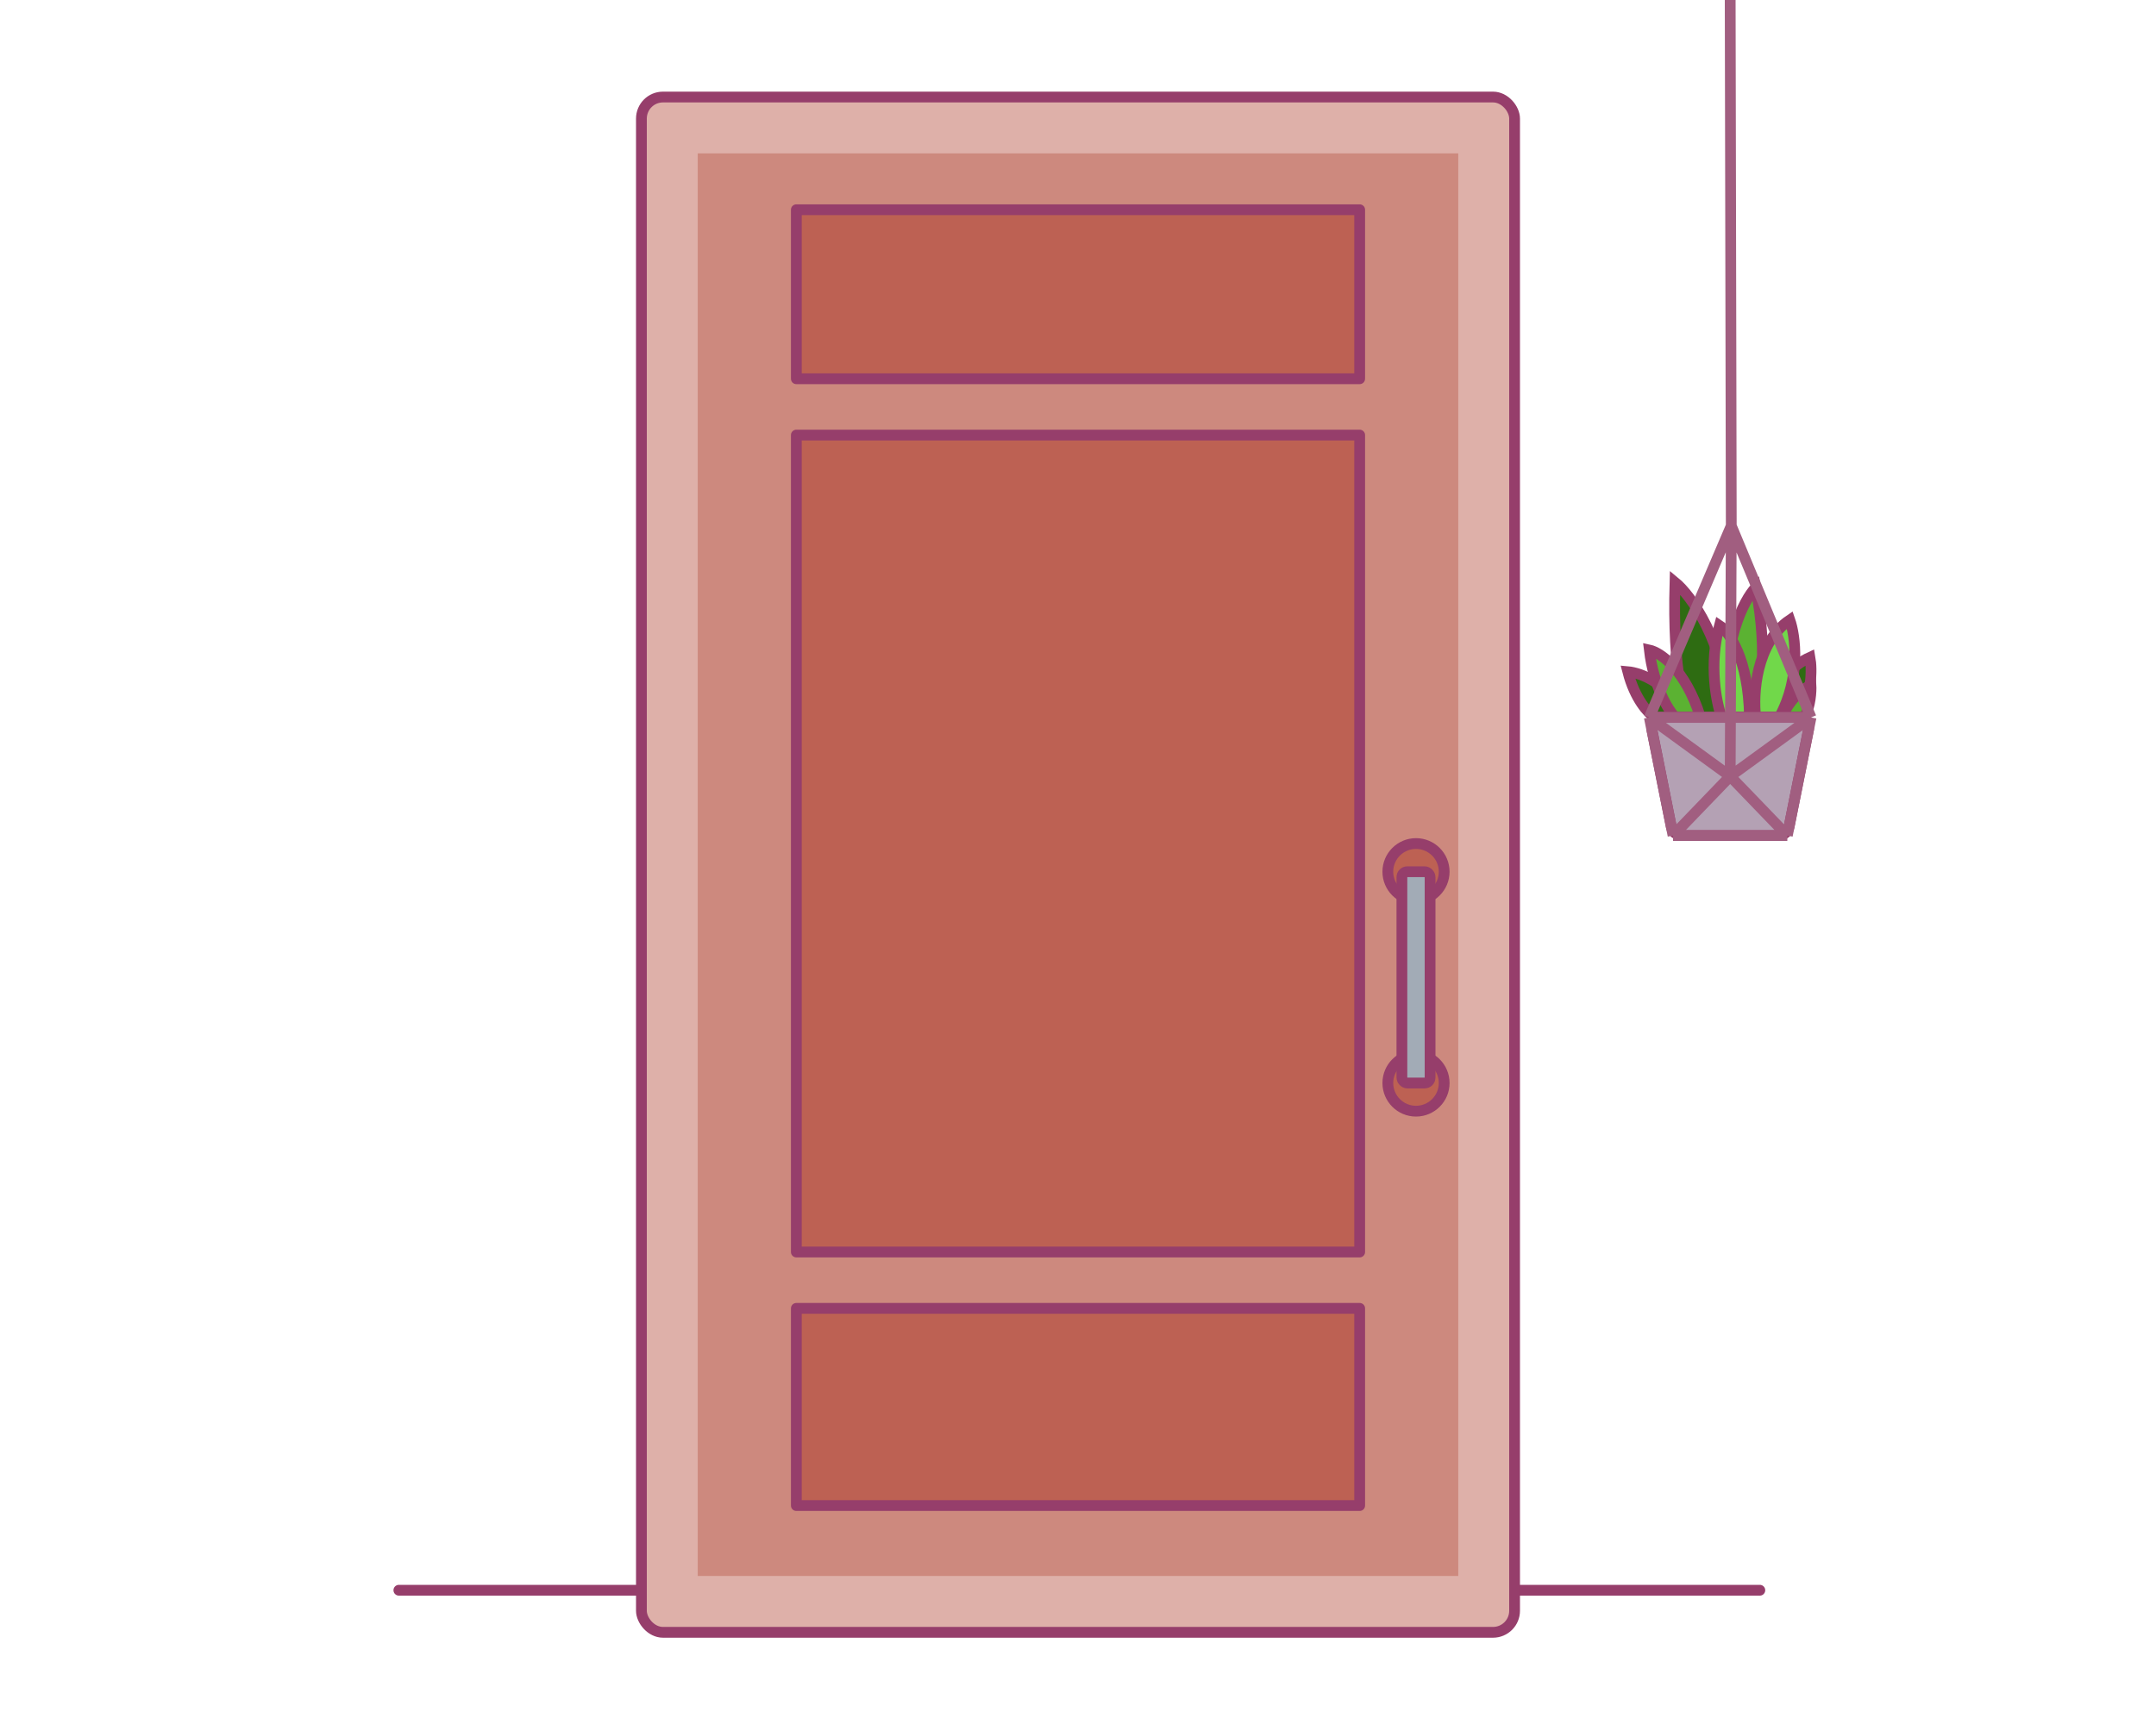
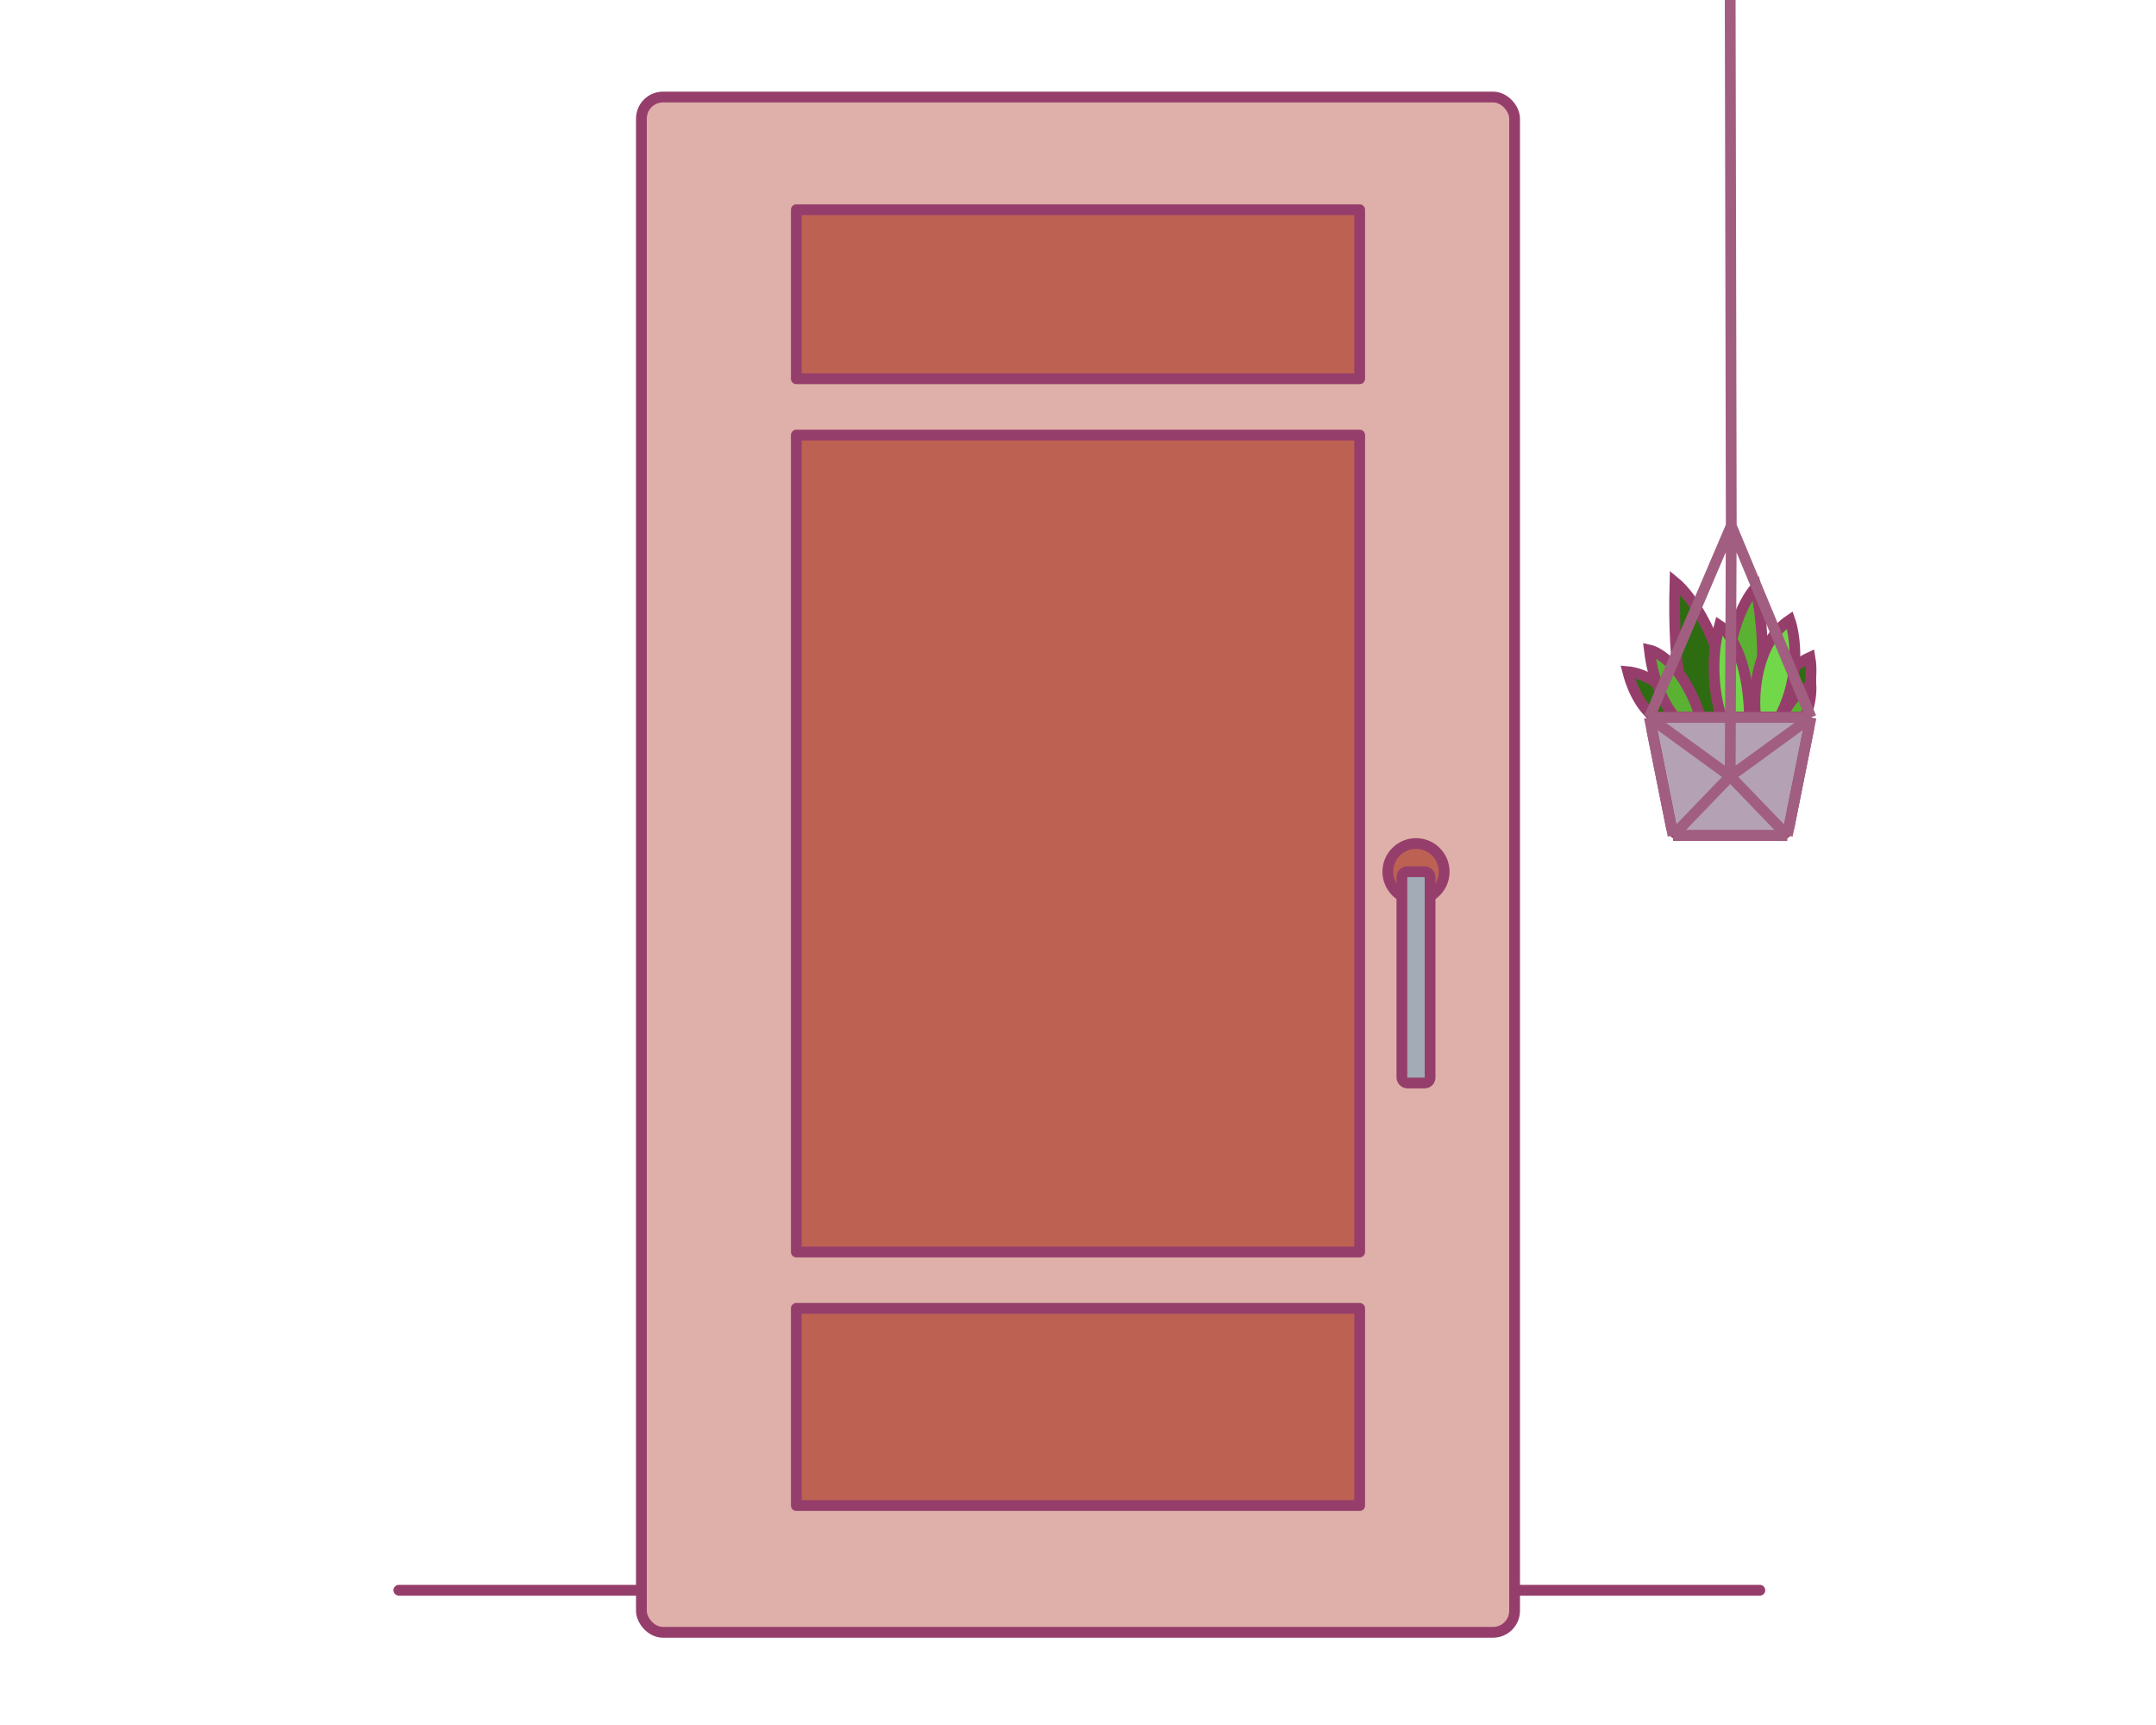
<svg xmlns="http://www.w3.org/2000/svg" width="400" height="320" viewBox="0 0 400 320" fill="none">
  <g clip-path="url(#clip0_1324_4229)">
    <rect x="119" y="18" width="162" height="284.806" rx="4" fill="#DEB0A9" stroke="#963E6B" stroke-width="2" stroke-linejoin="round" />
-     <rect x="129.453" y="28.451" width="141.097" height="263.903" fill="#CD897E" />
    <rect x="147.742" y="38.906" width="104.516" height="31.355" fill="#BD6153" />
    <rect x="147.742" y="242.711" width="104.516" height="36.581" fill="#BD6153" stroke="#963E6B" stroke-width="2" stroke-linejoin="round" />
    <rect x="147.742" y="80.708" width="104.516" height="151.548" fill="#BD6153" />
    <circle cx="262.71" cy="161.709" r="5.226" fill="#BD6153" stroke="#963E6B" stroke-width="2" stroke-linejoin="round" />
-     <circle cx="262.71" cy="200.905" r="5.226" fill="#BD6153" stroke="#963E6B" stroke-width="2" stroke-linejoin="round" />
    <rect x="260.094" y="161.711" width="5.226" height="39.194" rx="1" fill="#A2ABB6" stroke="#963E6B" stroke-width="2" stroke-linejoin="round" />
    <rect x="147.742" y="80.708" width="104.516" height="151.548" stroke="#963E6B" stroke-width="2" stroke-linejoin="round" />
    <rect x="147.742" y="38.906" width="104.516" height="31.355" stroke="#963E6B" stroke-width="2" stroke-linejoin="round" />
    <path d="M306.478 135.392C306.231 134.155 307.178 133 308.44 133H333.56C334.822 133 335.769 134.155 335.522 135.392L331.922 153.392C331.735 154.327 330.914 155 329.96 155H312.04C311.086 155 310.265 154.327 310.078 153.392L306.478 135.392Z" fill="#B4A1B4" stroke="#963E6B" stroke-width="2" />
    <path d="M302 124.598C303.303 129.68 305.801 132.317 306.887 133H312.589C309.82 126.77 304.376 124.803 302 124.598Z" fill="#2E6C12" />
    <path d="M335.805 121.934C329.777 124.721 328.27 130.473 328.27 133H333.157C336.253 129.557 336.212 124.189 335.805 121.934Z" fill="#2E6C12" />
    <path d="M310.757 108C310.268 125.213 312.589 131.839 313.811 133H321.142C319.839 118.738 313.676 110.391 310.757 108Z" fill="#2E6C12" />
    <path d="M302 124.598C303.303 129.68 305.801 132.317 306.887 133H312.589C309.82 126.77 304.376 124.803 302 124.598Z" stroke="#963E6B" stroke-width="2" />
    <path d="M335.805 121.934C329.777 124.721 328.27 130.473 328.27 133H333.157C336.253 129.557 336.212 124.189 335.805 121.934Z" stroke="#963E6B" stroke-width="2" />
    <path d="M310.757 108C310.268 125.213 312.589 131.839 313.811 133H321.142C319.839 118.738 313.676 110.391 310.757 108Z" stroke="#963E6B" stroke-width="2" />
    <path d="M325.728 109C328.253 121.968 326.386 130.404 325.136 133H320.204C319.415 119.189 323.558 111.246 325.728 109Z" fill="#5BB232" />
    <path d="M306 120.579C306.789 127.316 309.485 131.667 310.735 133H315.469C312.629 124.074 307.973 121 306 120.579Z" fill="#5BB232" />
    <path d="M335.987 127.105C332.988 128.453 331.186 131.596 330.66 133H334.803C335.908 130.979 336.052 128.228 335.987 127.105Z" fill="#5BB232" />
    <path d="M325.728 109C328.253 121.968 326.386 130.404 325.136 133H320.204C319.415 119.189 323.558 111.246 325.728 109Z" stroke="#963E6B" stroke-width="2" />
    <path d="M306 120.579C306.789 127.316 309.485 131.667 310.735 133H315.469C312.629 124.074 307.973 121 306 120.579Z" stroke="#963E6B" stroke-width="2" />
    <path d="M335.987 127.105C332.988 128.453 331.186 131.596 330.66 133H334.803C335.908 130.979 336.052 128.228 335.987 127.105Z" stroke="#963E6B" stroke-width="2" />
    <path d="M319.009 116.023C317.013 123.223 318.433 130.341 319.393 133H324.577C324.423 122.2 320.801 117.182 319.009 116.023Z" fill="#71D84A" />
    <path d="M332.064 115C325.767 119.255 325.217 128.773 325.729 133H330.144C334.137 125.636 333.088 117.932 332.064 115Z" fill="#71D84A" />
    <path d="M319.009 116.023C317.013 123.223 318.433 130.341 319.393 133H324.577C324.423 122.2 320.801 117.182 319.009 116.023Z" stroke="#963E6B" stroke-width="2" />
    <path d="M332.064 115C325.767 119.255 325.217 128.773 325.729 133H330.144C334.137 125.636 333.088 117.932 332.064 115Z" stroke="#963E6B" stroke-width="2" />
    <path d="M310.4 155H331.6M310.4 155L306 133.089M310.4 155L321 144M331.6 155L336 133.089M331.6 155L321 144M336 133.089H306M336 133.089L321 144M336 133.089L321.2 97.526M306 133.089L321 144M306 133.089L321.2 97.526M321 144L321.2 97.526M321 0L321.2 97.526" stroke="#A15E80" stroke-width="2" />
    <path d="M282 295H326.5" stroke="#963E6B" stroke-width="2" stroke-linecap="round" />
    <path d="M74 295H118.5" stroke="#963E6B" stroke-width="2" stroke-linecap="round" />
  </g>
  <defs>
    <clipPath id="clip0_1324_4229">
      <rect width="400" height="320" fill="white" />
    </clipPath>
  </defs>
</svg>